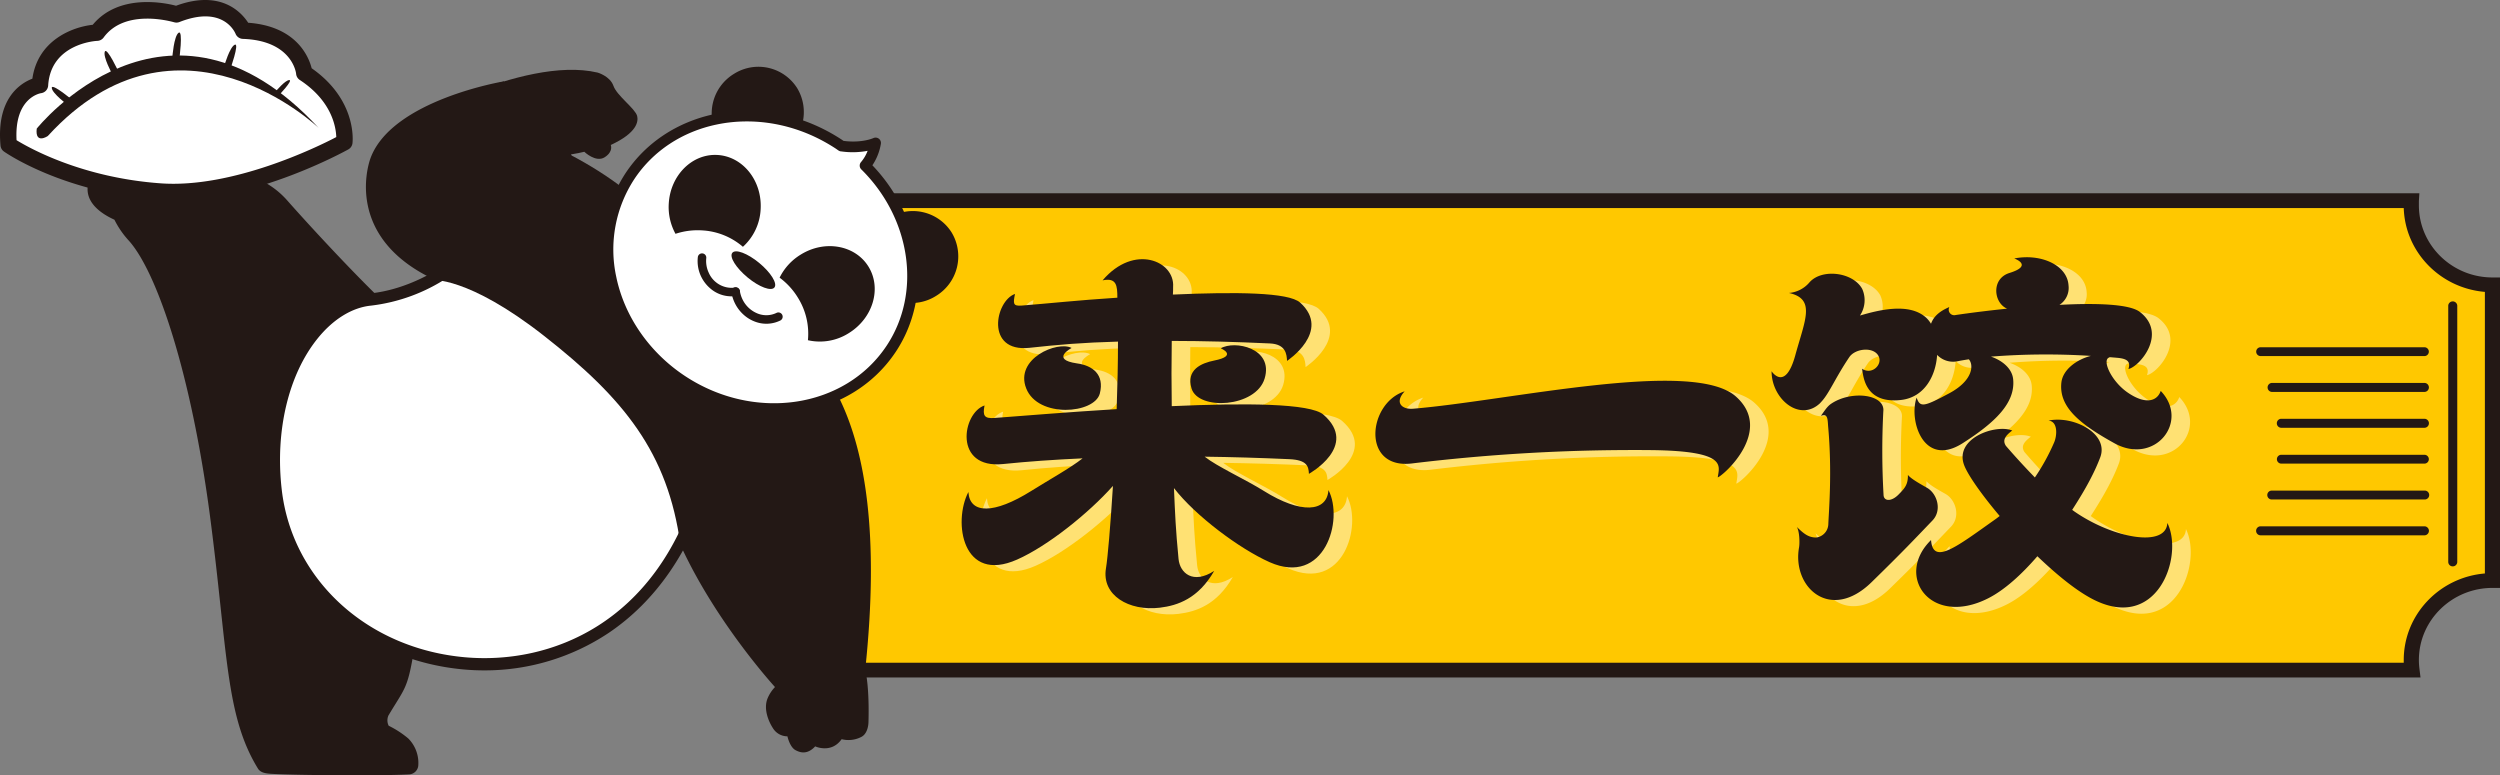
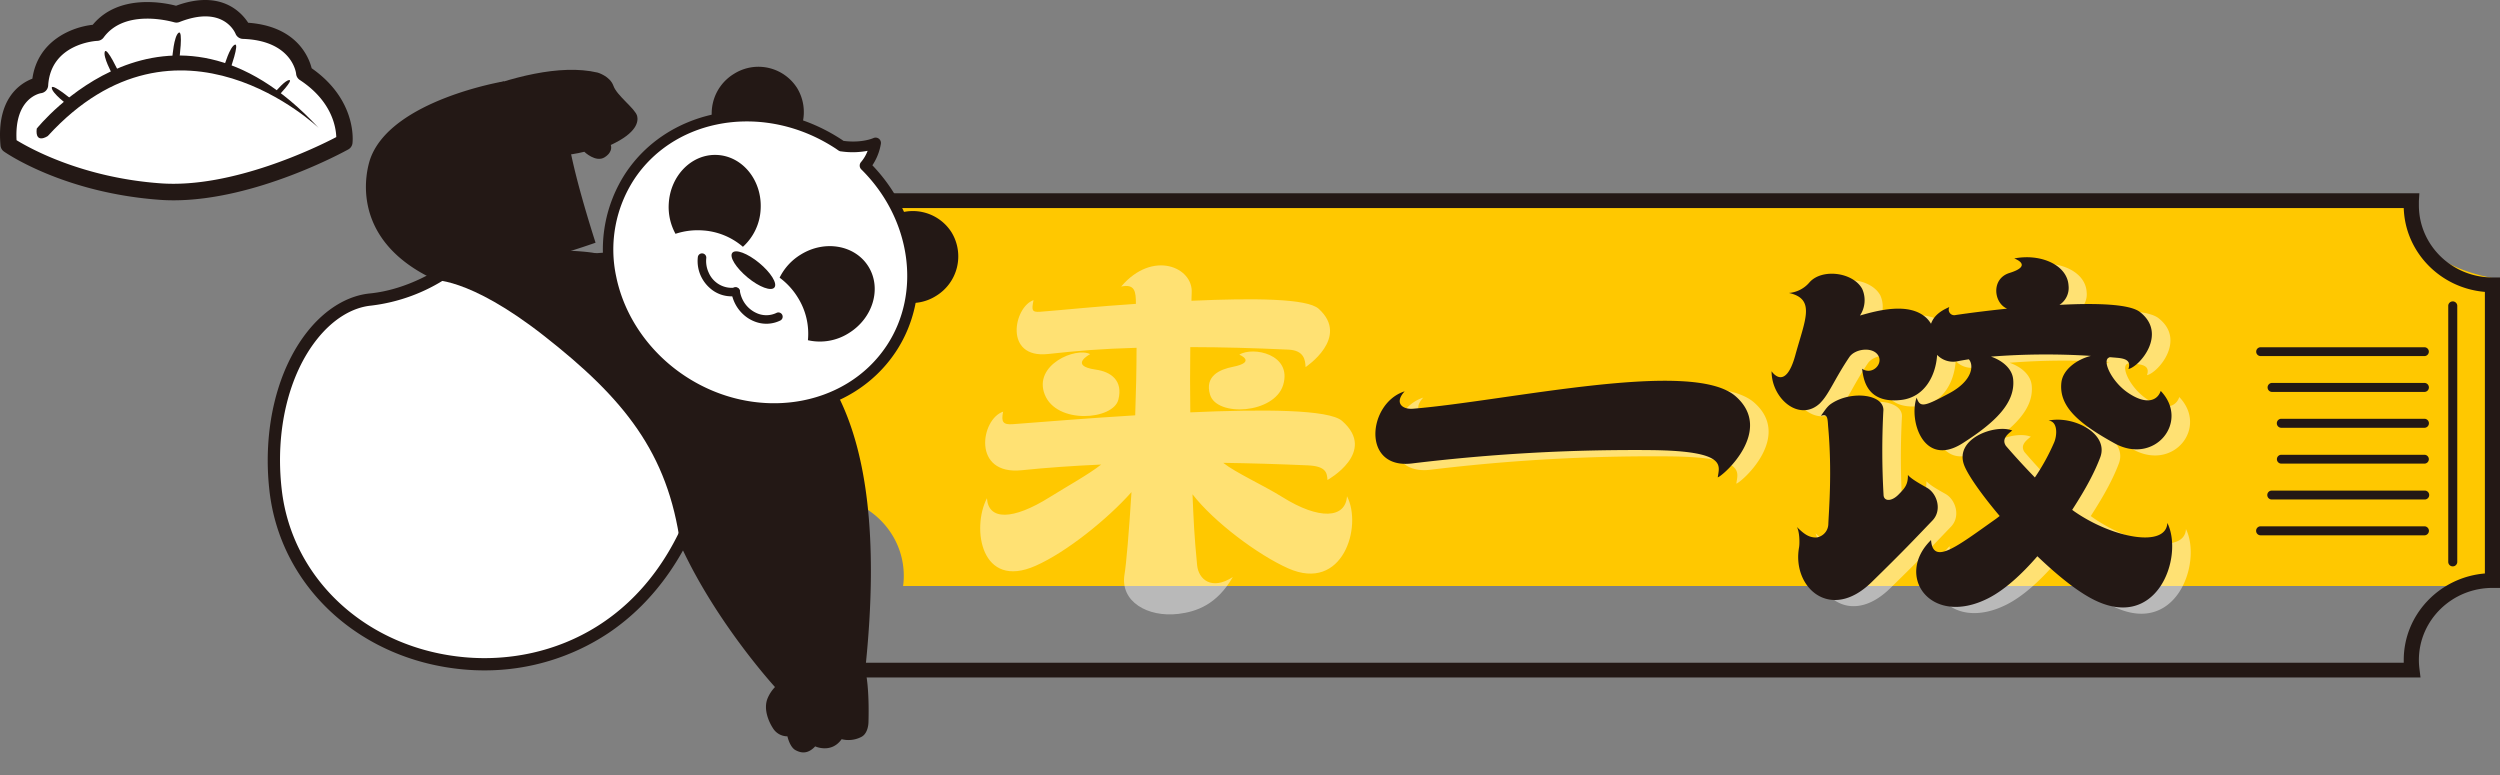
<svg xmlns="http://www.w3.org/2000/svg" viewBox="0 0 831.83 257.94">
  <rect x="0" y="0" width="831.83" height="257.94" fill="#808080" stroke="none" />
  <defs>
    <style>.cls-1{fill:#ffc800;}.cls-2{fill:#231815;}.cls-3{fill:#fff;}.cls-4{opacity:0.45;}</style>
  </defs>
  <g id="图层_2" data-name="图层 2">
    <g id="图层_1-2" data-name="图层 1">
-       <path class="cls-1" d="M802.3,68.32c0-.52,0-1,.05-1.55H273.72c0,.51,0,1,0,1.55,0,14.61-12.1,26.45-27,26.45a27.11,27.11,0,0,1-2.86-.15v98.69c.94-.09,1.9-.14,2.86-.14,14.92,0,27,11.84,27,26.44a24.84,24.84,0,0,1-.23,3.36h529a26.58,26.58,0,0,1-.22-3.36c0-14.6,12.09-26.44,27-26.44V94.77C814.39,94.77,802.3,82.93,802.3,68.32Z" />
+       <path class="cls-1" d="M802.3,68.32c0-.52,0-1,.05-1.55H273.72a27.11,27.11,0,0,1-2.86-.15v98.69c.94-.09,1.9-.14,2.86-.14,14.92,0,27,11.84,27,26.44a24.84,24.84,0,0,1-.23,3.36h529a26.58,26.58,0,0,1-.22-3.36c0-14.6,12.09-26.44,27-26.44V94.77C814.39,94.77,802.3,82.93,802.3,68.32Z" />
      <path class="cls-2" d="M805.38,225.42H270.69l.35-2.76a23.12,23.12,0,0,0,.21-3c0-14.06-12.43-25.36-27.09-23.85l-2.79.28V91.89l2.79.29c14.66,1.52,27.09-9.79,27.09-23.86,0-.47,0-.94-.05-1.41l-.15-2.6H805l-.16,2.6c0,.47,0,.94,0,1.41,0,13.23,11,24,24.49,24h2.52v103.3h-2.52c-13.5,0-24.49,10.76-24.49,24a23.06,23.06,0,0,0,.2,3Zm-529.11-4.91H799.8c0-.3,0-.6,0-.9,0-15.1,11.9-27.54,27-28.8V97.12c-14.81-1.23-26.54-13.2-27-27.9H276.27c-.49,15.64-13.69,28.2-29.86,28v93.49h.34c16.29,0,29.54,13,29.54,28.9C276.29,219.91,276.28,220.21,276.27,220.51Z" />
      <line class="cls-3" x1="816.12" y1="101.62" x2="816.12" y2="186.98" />
      <path class="cls-2" d="M816.12,188.45a1.49,1.49,0,0,1-1.51-1.47V101.62a1.51,1.51,0,0,1,3,0V187A1.49,1.49,0,0,1,816.12,188.45Z" />
      <line class="cls-3" x1="752.18" y1="117.01" x2="806.68" y2="117.01" />
      <path class="cls-2" d="M806.68,118.48h-54.5a1.47,1.47,0,1,1,0-2.94h54.5a1.47,1.47,0,1,1,0,2.94Z" />
      <line class="cls-3" x1="756.01" y1="128.94" x2="806.68" y2="128.94" />
      <path class="cls-2" d="M806.68,130.41H756a1.48,1.48,0,1,1,0-3h50.67a1.48,1.48,0,1,1,0,3Z" />
      <line class="cls-3" x1="759.07" y1="140.86" x2="806.68" y2="140.86" />
      <path class="cls-2" d="M806.68,142.34H759.07a1.48,1.48,0,1,1,0-3h47.61a1.48,1.48,0,1,1,0,3Z" />
-       <line class="cls-3" x1="759.07" y1="152.79" x2="806.68" y2="152.79" />
      <path class="cls-2" d="M806.68,154.26H759.07a1.47,1.47,0,1,1,0-2.94h47.61a1.47,1.47,0,1,1,0,2.94Z" />
      <line class="cls-3" x1="756.01" y1="164.72" x2="806.68" y2="164.72" />
      <path class="cls-2" d="M806.68,166.19H756a1.48,1.48,0,1,1,0-2.95h50.67a1.48,1.48,0,1,1,0,2.95Z" />
      <line class="cls-3" x1="752.18" y1="176.64" x2="806.68" y2="176.64" />
      <path class="cls-2" d="M806.68,178.12h-54.5a1.48,1.48,0,1,1,0-3h54.5a1.48,1.48,0,1,1,0,3Z" />
      <g class="cls-4">
        <path class="cls-3" d="M476.28,138.09c-3.37.28-6.33-1.85-2.72-5.79-12.27,3.86-14.52,26,2.38,24a613.34,613.34,0,0,1,80.15-4.44c25,.36,22.12,5.22,21.64,9.07,1.88-.58,18.85-15.68,5.92-27C569.21,121.29,507.73,135.49,476.28,138.09Z" />
        <path class="cls-3" d="M441.69,159.71c-.13-2.44-.53-4.6-6.51-4.87Q420.65,154.2,407,154c4.11,3.28,13.54,7.54,19.69,11.39,12.29,7.7,21,7.13,21.5-.28,5.2,10-1.33,32.1-19.57,24-10.08-4.49-24.73-15.45-31.84-24.65.39,8.89.56,13.53,1.54,23.6.45,4.68,4.81,8.53,11.87,3.94-5.29,9.2-12.12,11.54-18.11,12.26-10.22,1.22-19.44-4.1-17.92-13.12.56-3.29,1.49-14,2.32-27.4-8.09,9.1-21.71,20-31.85,24.49-18.24,8.14-21.44-12.48-16.24-22.46.46,7.41,8.58,7.36,20.87-.34,5.84-3.65,13.09-7.65,17.13-10.86-9.42.42-18.27,1.05-26.43,1.89-16.63,1.71-13.64-17-6.19-19.49-.72,3.5,0,4.41,3.32,4.16,10.38-.79,25.21-2,40.63-2.94.28-7.7.44-15.4.45-22.47-11.85.33-19.65,1-29.49,2.07-14.74,1.57-11.39-15.62-4.79-17.93-.63,3.21-.7,4.1,2.25,3.87,9-.71,18.52-1.76,31.81-2.63,0-4.06-.28-6.72-4.9-5.76,10.48-12.34,24.08-6.41,23.46,2.16,0,.86-.05,1.72-.08,2.57,21-.93,38.54-.77,42.34,2.67,10.56,9.56-4.36,19.4-4.36,19.4-.11-2.24-.4-5.56-5.7-5.81-11.81-.54-21.89-.82-32.66-.84q-.15,10.85,0,21.71c24.22-1.08,46.15-1,50.51,2.85C458.43,150.45,441.69,159.71,441.69,159.71Zm-94.07-28.43c3.94,10,22.77,8.5,24.5,1.7,1.61-6.32-2.42-9.3-7.56-10-9.12-1.32-1.83-5.14-1.83-5.14C358.05,115.36,343.71,121.37,347.62,131.28ZM412.37,118s5.89,2.45-2.18,4.06c-4.28.85-9.45,3-7.56,9.29,2.26,7.45,21.41,6.36,24.33-3.29C430,117.82,416.87,115.21,412.37,118Z" />
        <path class="cls-3" d="M647.33,164.35c-1.74-1-5.28-2.89-6.34-4.28.07,3.21-1,4.42-3.2,6.63-2.39,2.37-4.81,2.12-4.9.05a258.05,258.05,0,0,1-.07-27.83c.65-5.66-10.59-7.12-17.4-2.49-1.35.91-2.28,2.5-3.39,4,2.26-.86,2.24.9,2.42,3.41,1.38,15.12.24,28.29.06,32.64a4.62,4.62,0,0,1-4,4.43c-2.41,0-3.92-1-6.48-3.53.91,1.44,1,5.31.75,6.78-2.41,13.26,10.36,25,24.07,11.65,10.79-10.52,14.19-14.19,20.31-20.56C652.44,171.83,650.73,166.26,647.33,164.35Zm80,11.67c-.34,8.31-17.78,5.25-30.74-3.64l-.93-.67c4.86-7.51,7.55-12.76,9.34-17.46,3-7.92-8.9-14-17.21-12.25,3.16.32,2.86,4.89,1.91,7.18a70.55,70.55,0,0,1-6.45,11.75c-5.59-5.75-9.65-10.53-9.65-10.53-1.3-2,0-3.49,2.13-5.09-5.59-2.26-19.54,2.65-15.94,11.68,1.35,3.38,5.85,9.77,11.75,16.75-.43.34-.86.68-1.31,1-12.87,9.09-20.9,15.59-21.53,7-12.21,12-.15,29.09,19,19.4,5.49-2.77,11.14-7.95,16.39-14C690,192.92,696.23,198,701.64,201,723.77,213.23,732.92,187.33,727.32,176ZM611.93,136c2.79-2.77,4.75-8,9.56-15.11,2-3,8.35-3.61,9.84-.18,1.19,2.76-2.38,6.2-5.62,4,.46,1.68.41,11.84,13,10.41,7.77-.87,11.57-8,12-15a7.33,7.33,0,0,0,6.55,2.16c1.27-.25,2.62-.48,4-.69,1.73,1.92,1.35,7.12-6.53,11.32-8.41,4.48-9.68,4.82-10.84,1.42-2.67,7.61,2.29,23.43,15.26,15.22,11-7,17.65-13.52,16.86-21.34-.36-3.64-3.72-6.26-7.38-7.51a234.43,234.43,0,0,1,33.26-.24c-4.49,1.09-9.37,4.45-9.84,8.92-.85,8,6,13.68,17.61,20.12,13.48,7.49,25.19-7.21,15.46-17.39-1.17,3.43-5,4.67-11,.53-5.5-3.77-8.79-11.06-6-11.7a.91.91,0,0,1-.14-.07l2.62.21c3.16.28,4.64,1.14,3.77,3.75,3.64-.76,13.18-11.76,3.79-19-3.42-2.64-14.47-3-26.74-2.35a6.74,6.74,0,0,0,2.87-6.34c-.4-6.83-9.28-10.74-18.06-9,0,0,6.56,2.3-1.57,4.82-6.2,1.92-5.3,10-.8,11.87-6.62.69-12.69,1.47-17.14,2.12a1.84,1.84,0,0,1-2.08-2.65c-3.45,1.46-5.28,3.25-6.11,5.57a9.75,9.75,0,0,0-1.33-1.74c-5.72-5.71-16.77-2.59-22.3-1a9.17,9.17,0,0,0,.74-8.85c-3-5.54-13.31-6.91-17.51-2.23a10.05,10.05,0,0,1-6.86,3.56c9,2,5.34,9,2.1,20.74-3.37,12.3-7.89,5.31-7.89,5.31C595.63,134.94,605.18,142.71,611.93,136Z" />
      </g>
      <path class="cls-2" d="M470.11,136c-3.38.28-6.34-1.85-2.73-5.79-12.26,3.86-14.51,26,2.38,24a613.49,613.49,0,0,1,80.16-4.44c25,.36,22.11,5.22,21.63,9.07,1.89-.58,18.86-15.68,5.93-27C563,119.24,501.56,133.43,470.11,136Z" />
-       <path class="cls-2" d="M435.52,157.66c-.13-2.44-.53-4.61-6.51-4.88q-14.53-.65-28.18-.83c4.11,3.28,13.53,7.54,19.69,11.4,12.28,7.69,21,7.12,21.5-.29,5.19,10-1.33,32.1-19.57,24-10.09-4.5-24.73-15.46-31.84-24.66.39,8.89.56,13.53,1.53,23.6.46,4.68,4.82,8.53,11.87,3.95-5.29,9.19-12.11,11.53-18.1,12.25-10.22,1.23-19.44-4.1-17.92-13.11.56-3.29,1.49-14,2.32-27.41-8.1,9.1-21.71,20-31.85,24.49-18.24,8.14-21.44-12.48-16.25-22.46.46,7.41,8.59,7.36,20.88-.33,5.83-3.66,13.08-7.66,17.12-10.87-9.42.42-18.26,1.05-26.43,1.89-16.62,1.71-13.64-17-6.19-19.49-.71,3.5,0,4.41,3.32,4.16,10.39-.79,25.22-2,40.64-2.94.27-7.7.44-15.4.44-22.47-11.84.33-19.64,1-29.48,2.07-14.75,1.57-11.4-15.61-4.79-17.93-.64,3.21-.7,4.1,2.24,3.87,9-.7,18.53-1.76,31.82-2.62,0-4.07-.28-6.73-4.91-5.77,10.48-12.34,24.08-6.41,23.46,2.17,0,.85,0,1.71-.07,2.56,21-.93,38.54-.76,42.34,2.67,10.55,9.56-4.36,19.4-4.36,19.4-.12-2.24-.4-5.56-5.7-5.81-11.81-.54-21.89-.82-32.66-.84q-.17,10.84,0,21.71c24.22-1.08,46.14-1,50.5,2.85C452.26,148.39,435.52,157.66,435.52,157.66Zm-94.07-28.43c3.94,10,22.77,8.49,24.5,1.69,1.6-6.32-2.43-9.3-7.57-10-9.11-1.31-1.82-5.14-1.82-5.14C351.88,113.31,337.54,119.31,341.45,129.23ZM406.2,115.9s5.89,2.46-2.18,4.06c-4.28.85-9.45,3.05-7.56,9.29,2.25,7.45,21.41,6.36,24.32-3.29C423.87,115.76,410.69,113.15,406.2,115.9Z" />
      <path class="cls-2" d="M641.15,162.29c-1.73-1-5.27-2.89-6.33-4.28.06,3.21-1,4.42-3.2,6.63-2.39,2.37-4.82,2.13-4.9.05a257.25,257.25,0,0,1-.08-27.83c.65-5.66-10.59-7.12-17.4-2.49-1.34.92-2.27,2.51-3.38,4,2.26-.86,2.24.9,2.41,3.41,1.39,15.12.24,28.3.07,32.65a4.61,4.61,0,0,1-4,4.42c-2.41,0-3.92-1-6.48-3.52.9,1.43,1,5.3.75,6.77-2.41,13.27,10.36,25,24.07,11.66,10.79-10.53,14.19-14.2,20.31-20.57C646.27,169.77,644.56,164.21,641.15,162.29Zm80,11.67c-.35,8.31-17.79,5.25-30.74-3.64-.32-.22-.62-.45-.93-.67,4.85-7.5,7.55-12.76,9.33-17.46,3-7.91-8.9-14-17.2-12.25,3.16.32,2.85,4.89,1.91,7.18a70.55,70.55,0,0,1-6.45,11.75c-5.59-5.75-9.65-10.53-9.65-10.53-1.3-2,0-3.49,2.12-5.09C664,141,650,145.9,653.6,154.94c1.35,3.37,5.85,9.76,11.76,16.75-.44.33-.86.68-1.31,1-12.87,9.09-20.9,15.59-21.53,7-12.22,11.94-.15,29.08,19,19.39,5.48-2.77,11.14-7.95,16.38-14,6,5.73,12.14,10.83,17.55,13.82C717.6,211.17,726.75,185.27,721.15,174Zm-115.4-40c2.79-2.77,4.76-8,9.56-15.11,2-3,8.36-3.61,9.84-.17,1.19,2.75-2.38,6.19-5.61,4,.46,1.67.41,11.83,13,10.4,7.77-.87,11.57-8,12-15a7.36,7.36,0,0,0,6.55,2.17c1.27-.26,2.62-.49,4-.7,1.73,1.93,1.34,7.12-6.53,11.32-8.42,4.49-9.69,4.82-10.84,1.43-2.68,7.6,2.29,23.43,15.26,15.21,11-7,17.65-13.52,16.86-21.33-.37-3.65-3.73-6.27-7.38-7.52a234.29,234.29,0,0,1,33.25-.24c-4.48,1.09-9.37,4.45-9.83,8.92-.85,8.05,6,13.68,17.61,20.12,13.48,7.5,25.19-7.21,15.45-17.39-1.17,3.43-5,4.67-11,.54-5.5-3.78-8.78-11.07-6-11.7l-.13-.08,2.61.22c3.16.27,4.64,1.13,3.77,3.74,3.65-.75,13.18-11.76,3.8-19-3.43-2.64-14.47-3-26.74-2.35A6.74,6.74,0,0,0,688.27,95c-.4-6.83-9.28-10.73-18.07-9,0,0,6.56,2.3-1.57,4.82-6.19,1.92-5.29,10-.8,11.88-6.61.68-12.68,1.46-17.13,2.12a1.84,1.84,0,0,1-2.08-2.66c-3.45,1.46-5.29,3.25-6.11,5.57a9.75,9.75,0,0,0-1.33-1.74c-5.73-5.71-16.77-2.59-22.31-1a9.2,9.2,0,0,0,.75-8.85c-3-5.54-13.32-6.91-17.51-2.23a10.09,10.09,0,0,1-6.86,3.57c9,2,5.33,8.94,2.1,20.74-3.38,12.3-7.89,5.3-7.89,5.3C589.46,132.88,599,140.66,605.75,134Z" />
-       <path class="cls-2" d="M129.33,241.48a4,4,0,0,1-.07-3.44c5.26-8.81,6.22-8.73,8.14-19.62a6.05,6.05,0,0,0,.08-1.2l3-106c-.09-1.79-4.87-4-6.48-5.18-6.67-4.89-27.12-26.55-38.41-39.33-15-17-42.43-8.32-52.26-4.1l-13.36-3s-4.67,7.65,8.1,13.5a29.94,29.94,0,0,0,4.83,7c9.51,10.66,20.81,44.7,27,91.79,5.91,45.22,5.07,66.13,15.91,83.8.92,1.5,2.77,1.68,4.72,1.79,7.9.46,36,.72,45.66.17a3.22,3.22,0,0,0,3-3.16,11.52,11.52,0,0,0-3.36-8.8A31.84,31.84,0,0,0,129.33,241.48Z" />
      <path class="cls-3" d="M148.19,90.39c28.9-7.61,48.93-4.25,48.93-4.25l36.95,75.36C208.21,249.76,99.33,231,91.68,163c-3.88-34.46,12.86-61.5,31.57-63.35C137.3,98.28,148.19,90.39,148.19,90.39Z" />
      <path class="cls-2" d="M161.12,223.06q-3.28,0-6.6-.29c-34.58-3-61.26-27.47-64.87-59.52-2.31-20.5,2.52-40.4,12.91-53.26,5.86-7.24,13.13-11.62,20.49-12.35,13.3-1.32,23.84-8.83,23.94-8.9l.31-.23.37-.09c29-7.63,49-4.43,49.78-4.29l1,.17,37.76,77-.23.76c-6.21,21.22-17.8,38-33.5,48.56A74.33,74.33,0,0,1,161.12,223.06ZM149.06,92.27a58.66,58.66,0,0,1-25.61,9.42c-6.26.62-12.55,4.48-17.72,10.87-9.72,12-14.22,30.8-12,50.23,3.39,30.1,28.55,53.1,61.17,55.92,28.29,2.45,63.28-11.27,77-57L195.77,88C191.4,87.48,173.36,85.93,149.06,92.27Z" />
      <path class="cls-2" d="M161.13,222.67q-3.28,0-6.57-.29c-34.4-3-60.93-27.31-64.52-59.17-2.3-20.4,2.5-40.2,12.83-53,5.79-7.16,13-11.5,20.22-12.21,13.41-1.33,24-8.9,24.13-9l.25-.18.3-.07c28.91-7.61,48.79-4.42,49.62-4.28l.83.14.38.75,37.23,75.93-.18.62c-6.19,21.13-17.72,37.85-33.35,48.34A73.9,73.9,0,0,1,161.13,222.67ZM148.89,91.9a58,58,0,0,1-25.48,9.4c-6.37.63-12.75,4.54-18,11-9.79,12.1-14.32,31-12.12,50.53,3.41,30.28,28.72,53.42,61.53,56.26,2.08.18,4.2.28,6.34.28,27.16,0,58.36-15,71.13-57.74L196,87.65C192,87.15,173.7,85.43,148.89,91.9Z" />
      <path class="cls-3" d="M32.27,10.88s-17.94.85-19,17.4c0,0-12.08,1.63-10.42,19.9,0,0,19,13.29,50.37,15.58,28.05,2.05,61.31-16.44,61.31-16.44s1.58-13.15-13.32-23c0,0-1.28-13.48-20.34-14.14,0,0-5-12.2-22.2-5.42C58.71,4.79,40.81-.84,32.27,10.88Z" />
      <path class="cls-2" d="M57.75,66.65c-1.57,0-3.14-.05-4.69-.17C21.29,64.16,2.12,51,1.32,50.42a2.71,2.71,0,0,1-1.15-2c-1.43-15.68,6.6-20.71,10.6-22.24C12.57,13.51,23.9,9,30.85,8.25,39.51-2.19,54.61.88,58.58,1.91c14.85-5.45,21.71,2.14,24,5.66C98.71,8.73,102.76,19,103.7,22.71c15.12,10.56,13.66,24.34,13.58,24.94a2.72,2.72,0,0,1-1.38,2.06C114.59,50.44,85.09,66.65,57.75,66.65Zm-52.24-20C9.86,49.31,27.34,59.13,53.45,61c23.79,1.73,52-12,58.44-15.39-.1-3.3-1.46-12-12.14-19a2.74,2.74,0,0,1-1.22-2c0-.43-1.44-11.11-17.71-11.67a2.73,2.73,0,0,1-2.44-1.69c-.41-1-4.55-9.48-18.67-3.92a2.71,2.71,0,0,1-1.82.06c-.16,0-16.15-4.87-23.41,5.09A2.73,2.73,0,0,1,32.4,13.6c-.69,0-15.52,1-16.37,14.85A2.73,2.73,0,0,1,13.67,31C13.32,31.05,4.75,32.57,5.51,46.62ZM32.27,10.88h0Z" />
      <path class="cls-2" d="M12.22,42.8s43.49-54.59,93.8-.24c0,0-46.69-44.78-90.13,2.71C15.89,45.27,11.62,48.15,12.22,42.8Z" />
      <path class="cls-2" d="M24.55,33.65s-7.42-6.22-7.32-4.4S22.63,35,22.63,35Z" />
      <path class="cls-2" d="M39.63,24.27s-4.06-8.78-4.75-7.09,2.45,7.46,2.45,7.46Z" />
      <path class="cls-2" d="M59.63,20s1.38-10.22-.2-9.1S57.35,19,57.35,19Z" />
      <path class="cls-2" d="M76.54,23.27s3.25-9.11,1.58-8.39-3.49,7-3.49,7Z" />
      <path class="cls-2" d="M92.68,31.83s4.94-5.17,3.59-5.19-4.47,3.71-4.47,3.71Z" />
      <path class="cls-2" d="M250.2,99.8s6.62.73,11.11,9,36.54,21.12,26.55,114.32c0,0-11.06-6.91-29.53,6,0,0-19.86-21.45-31.93-47.81a58.5,58.5,0,0,0-8-36.78C209.1,129.47,218.57,103.42,250.2,99.8Z" />
      <path class="cls-2" d="M260.45,226.56a12.25,12.25,0,0,0-5,5.68c-1.69,3.93.7,8.48,1.7,10A5.65,5.65,0,0,0,262,245s.76,3.54,2.66,4.58,4.13,1.38,6.58-1.24c0,0,5.32,2.52,8.8-2.39a9.28,9.28,0,0,0,6.51-.73c1.93-.95,2.38-3.54,2.42-4.9s.37-11.83-1.2-18C287.45,222.13,273.67,217.33,260.45,226.56Z" />
      <path class="cls-2" d="M255.82,132.39,201.89,84s-39.82,2.45-58.36,9.17c0,0,12-1.42,37.53,18.61,26.45,20.73,41.19,38.78,45.34,69.53C226.4,181.26,257.81,141.43,255.82,132.39Z" />
-       <path class="cls-2" d="M176.13,45.24S226,63.73,228.64,94.86l-60.12-5.58Z" />
      <path class="cls-2" d="M295.57,72.6a15.41,15.41,0,0,0-5.18,21.09,15.24,15.24,0,0,0,21.08,4.76,15.4,15.4,0,0,0,5.18-21.08A15.24,15.24,0,0,0,295.57,72.6Z" />
      <path class="cls-2" d="M244.19,24.59A15.4,15.4,0,0,0,239,45.67a15.24,15.24,0,0,0,21.08,4.77,15.41,15.41,0,0,0,5.18-21.09A15.24,15.24,0,0,0,244.19,24.59Z" />
      <path class="cls-3" d="M296.6,116c12.45-18.8,8.25-44.14-8.69-60.87a15.92,15.92,0,0,0,3.44-7.54s-4.26,2-11.31,1v0c-.3-.21-.6-.43-.92-.63a56.23,56.23,0,0,0-5.42-3.17c-23.1-11.87-50.79-6.29-64.11,13.83-14.37,21.72-6.55,52.16,17.47,68S282.23,137.69,296.6,116Z" />
      <path class="cls-2" d="M219.79,123.33a55.8,55.8,0,0,1-18.15-30.55,46.35,46.35,0,0,1,6.48-35.13C221.79,37,250.34,30.8,274.53,43.23a60.11,60.11,0,0,1,5.58,3.26l.57.39c6.12.79,9.87-.91,9.91-.93a1.78,1.78,0,0,1,2.5,1.94A18.23,18.23,0,0,1,290.27,55c16.8,17.55,20.14,43.38,7.82,62h0c-14.9,22.5-47.19,27.51-72,11.16A59.25,59.25,0,0,1,219.79,123.33ZM280,50.39a1.86,1.86,0,0,1-1-.31l-.35-.24-.54-.38a59.07,59.07,0,0,0-5.26-3.07c-22.57-11.59-49.14-5.91-61.81,13.23a42.78,42.78,0,0,0-6,32.45c2.7,13.19,11.06,25.25,22.93,33.07,23.17,15.27,53.26,10.71,67.07-10.16,11.65-17.6,8.1-42.26-8.46-58.62a1.78,1.78,0,0,1-.1-2.42,12.73,12.73,0,0,0,2.21-3.76A26.5,26.5,0,0,1,280,50.39Z" />
      <path class="cls-2" d="M243.66,84.13c-1.06,1.34,1.23,5,5.1,8.2s7.86,4.67,8.92,3.32-1.23-5-5.1-8.19S244.71,82.78,243.66,84.13Z" />
      <path class="cls-2" d="M268.82,113.2A22.59,22.59,0,0,0,265.46,99a23.38,23.38,0,0,0-6.06-6.61,18.56,18.56,0,0,1,7-7.66c8-5,18.15-3.2,22.58,4s1.51,17.1-6.53,22.09A17.92,17.92,0,0,1,268.82,113.2Z" />
      <path class="cls-2" d="M247.19,82.12a22.63,22.63,0,0,0-13.53-5.46,23.48,23.48,0,0,0-8.9,1.14,18.54,18.54,0,0,1-2.24-10.09c.55-9.45,7.85-16.68,16.29-16.14s14.84,8.63,14.28,18.08A18,18,0,0,1,247.19,82.12Z" />
      <path class="cls-2" d="M247.55,104.83a12.64,12.64,0,0,1-4.17-7.54,1.42,1.42,0,1,1,2.8-.44,10.09,10.09,0,0,0,.83,2.67,9.49,9.49,0,0,0,5.31,4.89,7.79,7.79,0,0,0,6-.28,1.42,1.42,0,1,1,1.22,2.56,10.56,10.56,0,0,1-8.17.39A11.75,11.75,0,0,1,247.55,104.83Z" />
      <path class="cls-2" d="M236.22,95.87A12.05,12.05,0,0,1,233.28,92a11.89,11.89,0,0,1-1.09-6.44,1.41,1.41,0,0,1,2.81.32,9.22,9.22,0,0,0,.84,4.91,8.33,8.33,0,0,0,8.7,4.91,1.41,1.41,0,0,1,1.64,1.15A1.43,1.43,0,0,1,245,98.47,10.69,10.69,0,0,1,236.22,95.87Z" />
      <path class="cls-2" d="M212,38.58c-.66-2.46-6.73-6.73-7.88-10s-5.27-4.43-5.27-4.43c-25.13-5.91-67.07,18.57-67.57,18.75l33.6-.2s8.2,13.06,29.54,7.8c0,0,3.84,3.72,6.8,1.81s2-4.07,2-4.07C212.05,44.16,212.44,40.37,212,38.58Z" />
      <path class="cls-2" d="M188.69,42.47l-14.87,3-1.75-8.61-4.42-9.79s-36.81,6.12-44.25,25.24c-1.68,4.32-7.59,27.42,21.37,40.83a149.73,149.73,0,0,0,18-2.46,298.21,298.21,0,0,0,35.39-9.92C188.57,50.67,188.69,42.47,188.69,42.47Z" />
    </g>
  </g>
</svg>